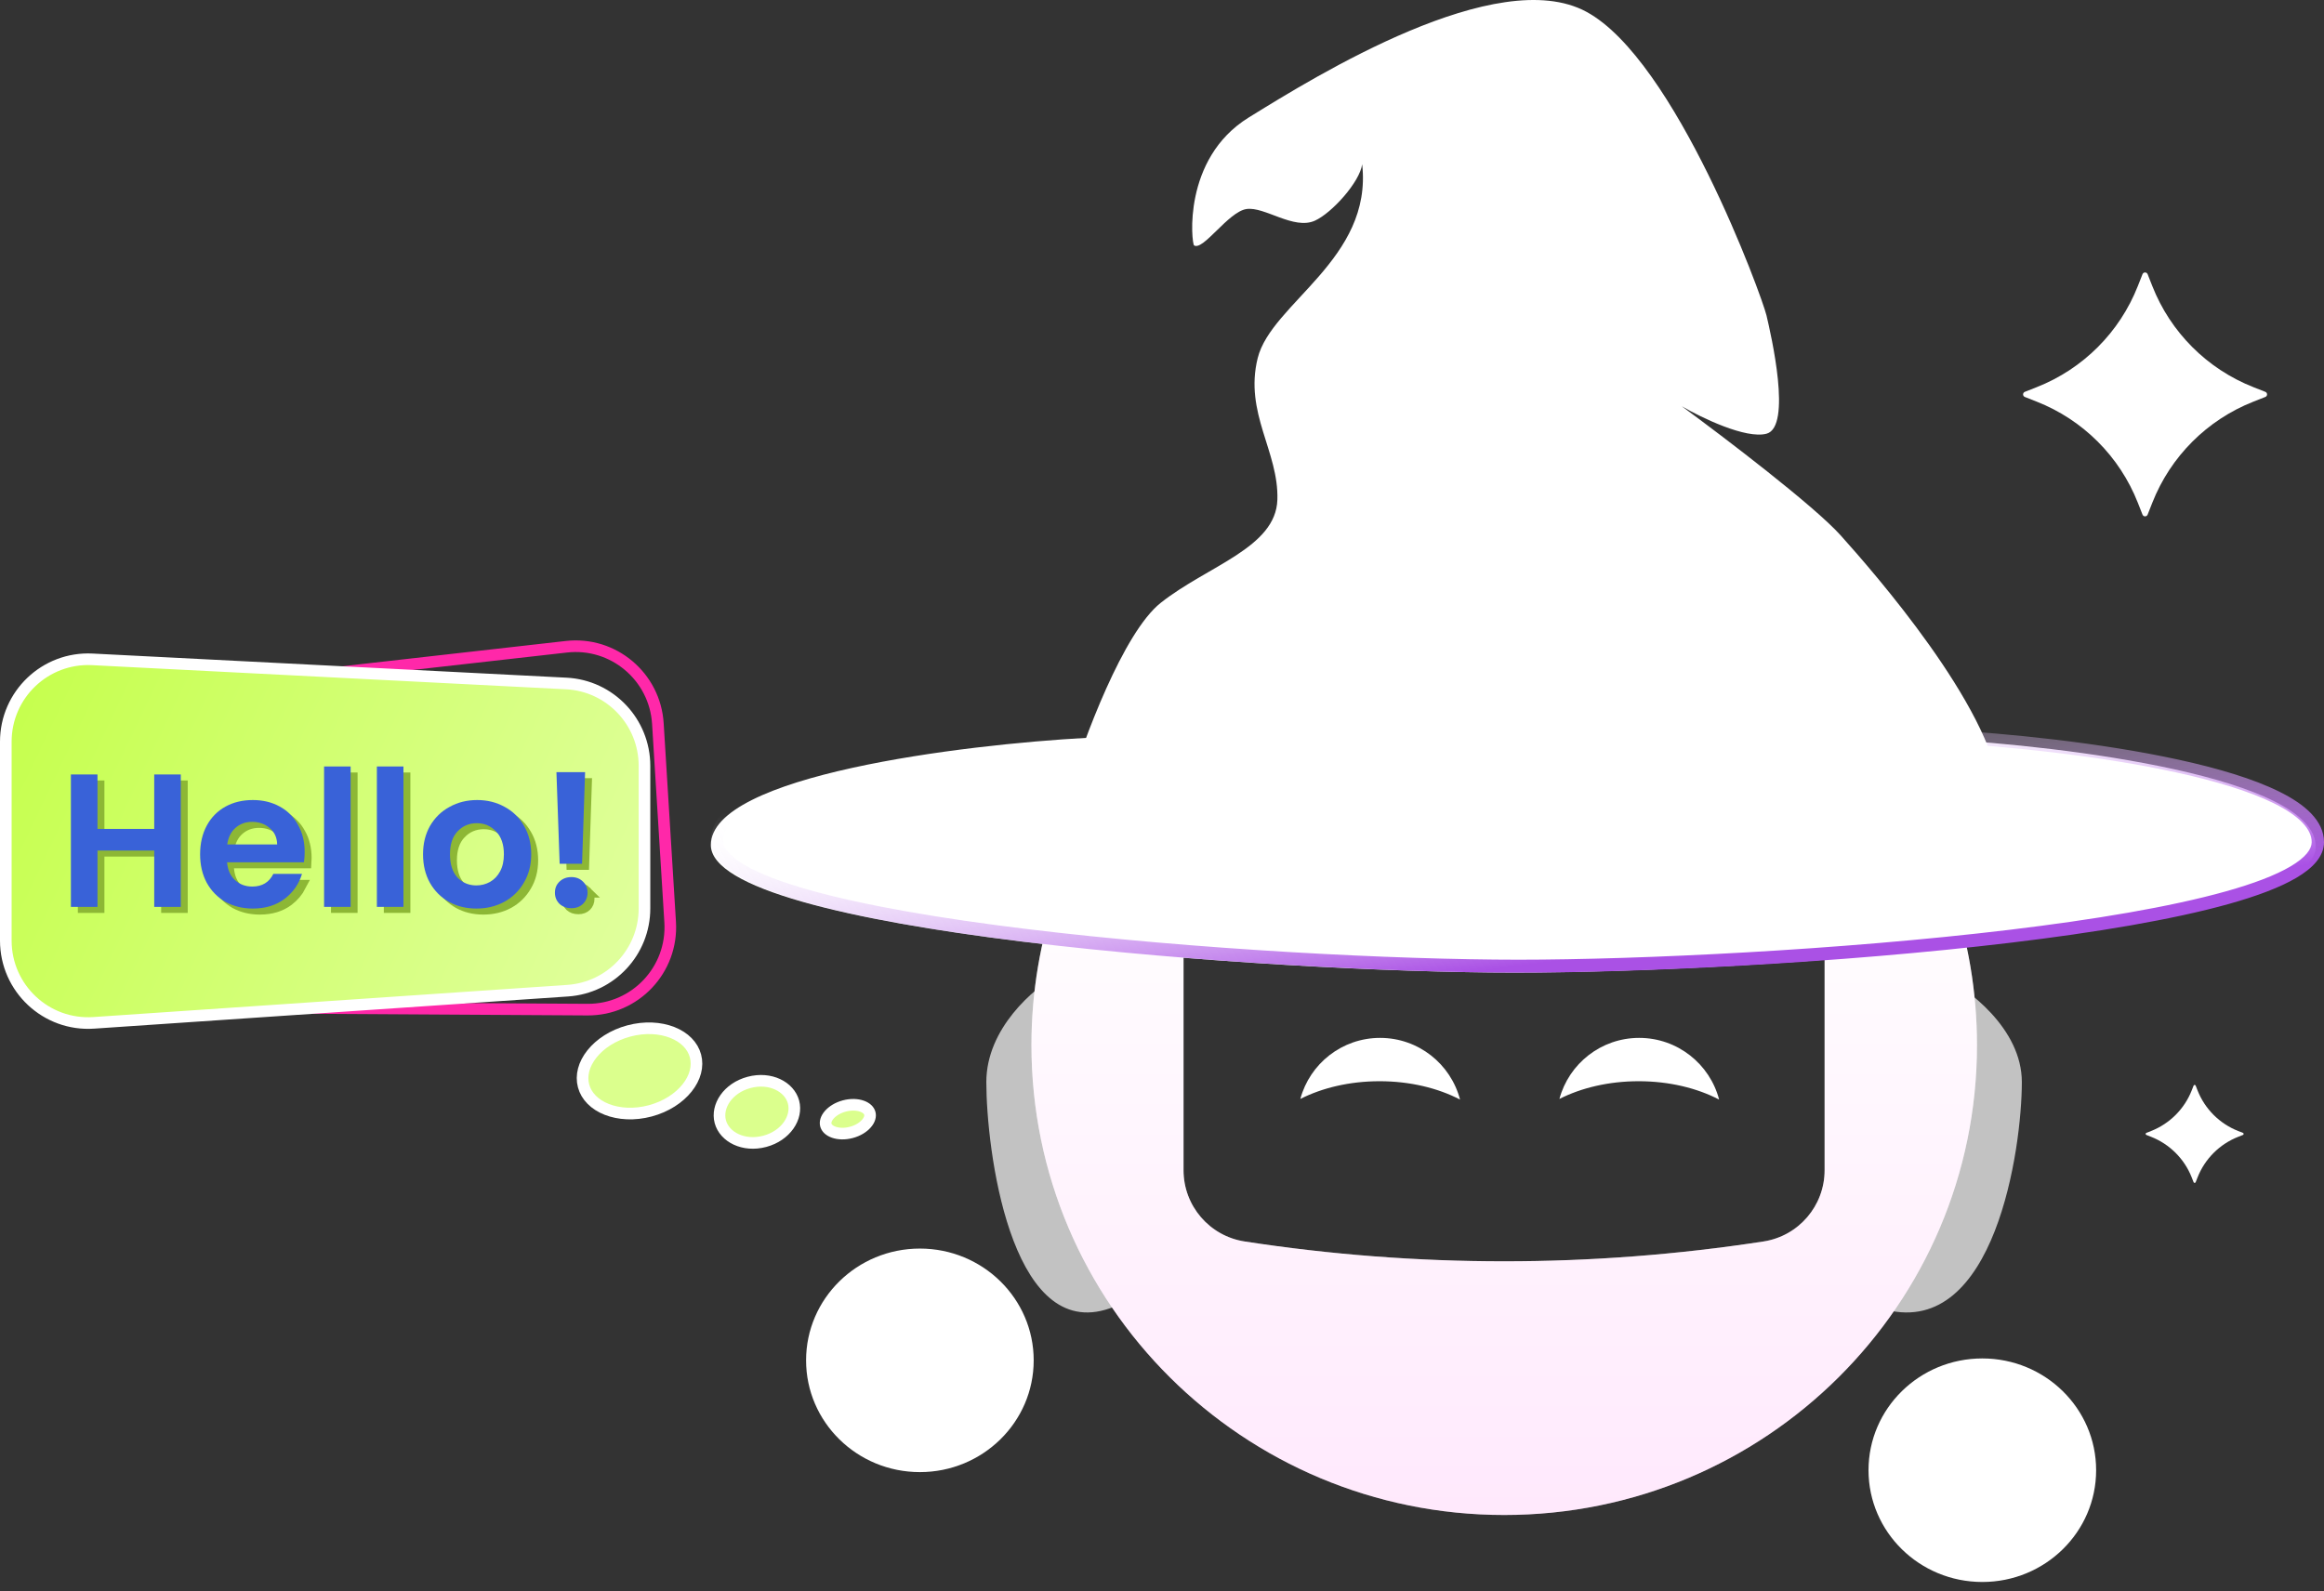
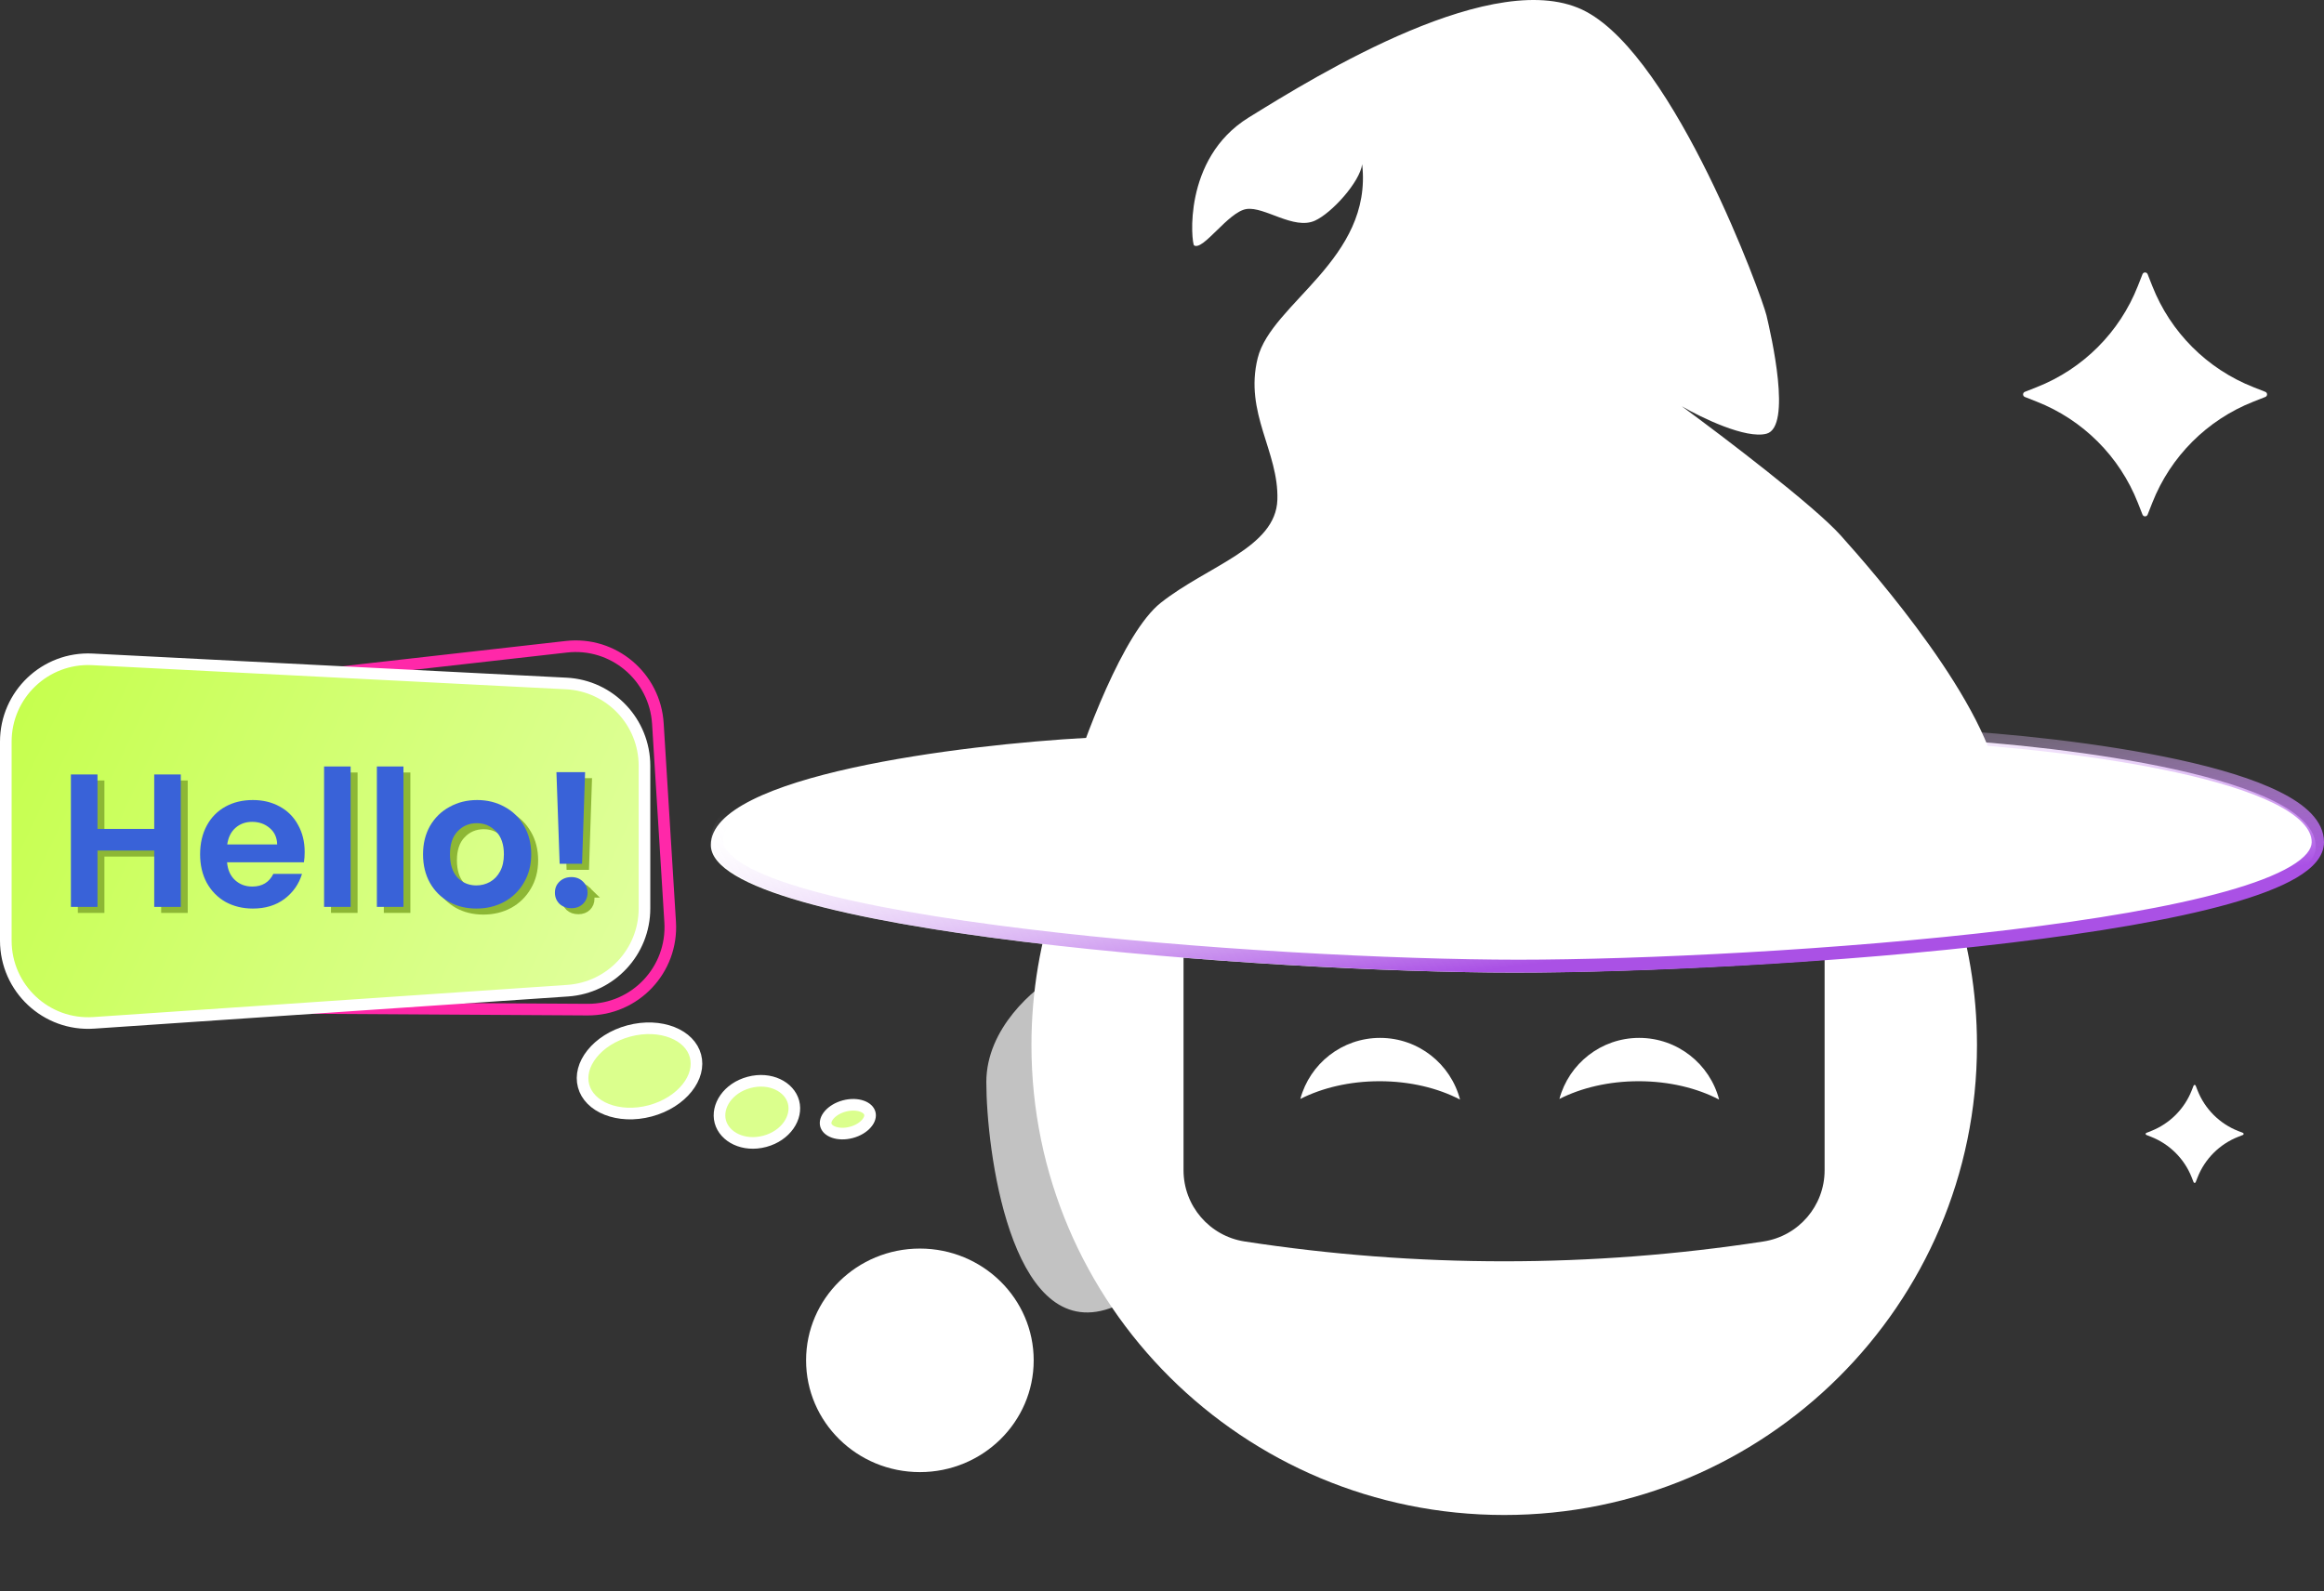
<svg xmlns="http://www.w3.org/2000/svg" width="200" height="137" viewBox="0 0 200 137" fill="none">
  <rect x="0" y="0" width="200" height="137" fill="#333333" stroke="none" />
  <path d="M184.381 23.604C184.46 23.404 184.743 23.404 184.822 23.604L185.224 24.624C186.792 28.608 189.945 31.761 193.929 33.329L194.949 33.731C195.15 33.81 195.15 34.094 194.949 34.172L193.929 34.574C189.945 36.142 186.792 39.295 185.224 43.279L184.822 44.299C184.743 44.5 184.46 44.5 184.381 44.299L183.979 43.279C182.411 39.295 179.258 36.142 175.274 34.574L174.254 34.172C174.054 34.094 174.054 33.81 174.254 33.731L175.274 33.329C179.258 31.761 182.411 28.608 183.979 24.624L184.381 23.604Z" fill="white" />
  <path d="M188.778 93.455C188.81 93.374 188.924 93.374 188.956 93.455L189.117 93.865C189.747 95.465 191.014 96.732 192.614 97.362L193.024 97.523C193.104 97.555 193.104 97.669 193.024 97.7L192.614 97.862C191.014 98.492 189.747 99.758 189.117 101.359L188.956 101.768C188.924 101.849 188.81 101.849 188.778 101.768L188.617 101.359C187.987 99.758 186.72 98.492 185.12 97.862L184.71 97.7C184.63 97.669 184.63 97.555 184.71 97.523L185.12 97.362C186.72 96.732 187.987 95.465 188.617 93.865L188.778 93.455Z" fill="white" />
-   <path d="M173.997 93.149C173.997 88.535 169.33 85.074 166.997 83.921C166.608 88.919 165.597 98.916 164.663 98.916C163.497 98.916 152.997 110.451 162.33 112.758C171.663 115.065 173.997 98.916 173.997 93.149Z" fill="url(#paint0_linear_5034_6501)" fill-opacity="0.7" />
  <path d="M84.882 93.149C84.882 88.535 88.965 85.074 91.006 83.921C91.347 88.919 92.231 98.916 93.048 98.916C94.069 98.916 103.256 110.451 95.09 112.758C86.923 115.065 84.882 98.916 84.882 93.149Z" fill="url(#paint1_linear_5034_6501)" fill-opacity="0.7" />
  <path fill-rule="evenodd" clip-rule="evenodd" d="M90.946 76.852C91.5 75.243 93.057 74.232 94.759 74.232H164.142C165.844 74.232 167.401 75.243 167.956 76.852C169.372 80.965 170.136 85.375 170.136 89.964C170.136 112.306 151.921 130.417 129.451 130.417C106.98 130.417 88.765 112.306 88.765 89.964C88.765 85.375 89.53 80.965 90.946 76.852ZM103.388 80.362C102.505 80.498 101.853 81.258 101.853 82.151V100.739C101.853 103.801 104.087 106.405 107.113 106.871C121.91 109.147 136.967 109.147 151.763 106.871C154.789 106.405 157.023 103.801 157.023 100.739V82.151C157.023 81.258 156.371 80.498 155.489 80.362C138.223 77.706 120.653 77.706 103.388 80.362Z" fill="white" />
-   <path fill-rule="evenodd" clip-rule="evenodd" d="M90.946 76.852C91.5 75.243 93.057 74.232 94.759 74.232H164.142C165.844 74.232 167.401 75.243 167.956 76.852C169.372 80.965 170.136 85.375 170.136 89.964C170.136 112.306 151.921 130.417 129.451 130.417C106.98 130.417 88.765 112.306 88.765 89.964C88.765 85.375 89.53 80.965 90.946 76.852ZM103.388 80.362C102.505 80.498 101.853 81.258 101.853 82.151V100.739C101.853 103.801 104.087 106.405 107.113 106.871C121.91 109.147 136.967 109.147 151.763 106.871C154.789 106.405 157.023 103.801 157.023 100.739V82.151C157.023 81.258 156.371 80.498 155.489 80.362C138.223 77.706 120.653 77.706 103.388 80.362Z" fill="url(#paint2_linear_5034_6501)" fill-opacity="0.3" />
  <path d="M88.958 117.104C88.958 122.418 84.573 126.725 79.164 126.725C73.755 126.725 69.37 122.418 69.37 117.104C69.37 111.79 73.755 107.482 79.164 107.482C84.573 107.482 88.958 111.79 88.958 117.104Z" fill="white" />
-   <path d="M180.39 126.562C180.39 131.876 176.005 136.183 170.596 136.183C165.187 136.183 160.802 131.876 160.802 126.562C160.802 121.248 165.187 116.94 170.596 116.94C176.005 116.94 180.39 121.248 180.39 126.562Z" fill="white" />
  <path fill-rule="evenodd" clip-rule="evenodd" d="M111.904 94.602C113.786 93.646 116.153 93.076 118.724 93.076C121.343 93.076 123.75 93.667 125.649 94.656C124.852 91.601 122.074 89.346 118.769 89.346C115.484 89.346 112.719 91.574 111.904 94.602Z" fill="white" />
  <path fill-rule="evenodd" clip-rule="evenodd" d="M134.2 94.602C136.082 93.646 138.449 93.076 141.02 93.076C143.639 93.076 146.046 93.667 147.945 94.656C147.148 91.601 144.37 89.346 141.065 89.346C137.78 89.346 135.015 91.574 134.2 94.602Z" fill="white" />
  <path d="M130.322 56.531L93.616 63.512C82.802 64.096 61.174 66.759 61.174 72.743C61.174 80.223 109.188 83.724 130.322 83.724C151.399 83.724 199.286 80.376 199.286 72.882C199.286 66.887 177.715 64.219 166.93 63.634L130.322 56.531Z" fill="white" />
  <path fill-rule="evenodd" clip-rule="evenodd" d="M130.681 55.821L167.258 62.829C172.652 63.119 180.73 63.922 187.476 65.394C190.851 66.13 193.925 67.041 196.167 68.155C197.288 68.711 198.23 69.333 198.9 70.034C199.573 70.739 200.001 71.56 200.001 72.493C200.001 73.751 198.998 74.753 197.637 75.557C196.232 76.388 194.234 77.137 191.816 77.815C186.971 79.172 180.312 80.28 173.02 81.155C158.428 82.904 141.21 83.73 130.68 83.73C120.12 83.73 102.856 82.867 88.225 81.081C80.913 80.189 74.237 79.063 69.379 77.693C66.955 77.009 64.951 76.256 63.543 75.422C62.839 75.006 62.258 74.554 61.847 74.058C61.433 73.558 61.174 72.988 61.174 72.356C61.174 71.423 61.604 70.603 62.279 69.9C62.95 69.2 63.895 68.58 65.018 68.025C67.266 66.913 70.348 66.004 73.732 65.269C80.496 63.8 88.596 62.998 94.005 62.709L130.681 55.821ZM130.679 56.955L94.125 63.82L94.092 63.821C88.713 64.108 80.652 64.905 73.946 66.362C70.588 67.091 67.603 67.979 65.468 69.035C64.4 69.563 63.575 70.119 63.024 70.693C62.477 71.264 62.233 71.815 62.233 72.356C62.233 72.645 62.348 72.965 62.646 73.325C62.947 73.689 63.416 74.067 64.062 74.45C65.355 75.215 67.258 75.939 69.653 76.615C74.435 77.964 81.05 79.082 88.347 79.972C102.934 81.753 120.158 82.614 130.68 82.614C141.174 82.614 158.352 81.79 172.9 80.046C180.177 79.173 186.774 78.073 191.543 76.736C193.932 76.067 195.829 75.347 197.118 74.584C198.452 73.796 198.942 73.079 198.942 72.493C198.942 71.95 198.698 71.397 198.152 70.825C197.603 70.25 196.781 69.693 195.715 69.164C193.587 68.106 190.609 67.217 187.261 66.486C180.573 65.027 172.533 64.228 167.17 63.941L167.135 63.94L130.679 56.955Z" fill="url(#paint3_linear_5034_6501)" />
  <path d="M113.161 18.995C114.62 18.332 117.01 15.683 117.227 14.144C118.139 22.309 109.408 26.095 108.235 30.828C107.063 35.561 110.06 38.874 109.929 43.016C109.799 47.157 103.935 48.695 99.895 51.89C96.663 54.446 93.248 63.683 91.945 67.983H172.093C171.311 60.765 161.276 49.287 158.409 46.092C156.116 43.536 148.331 37.612 144.725 34.97C146.42 35.956 150.251 37.809 152.023 37.336C154.239 36.745 152.414 28.817 152.023 27.16C151.632 25.503 144.204 5.152 136.515 1.01C128.844 -3.121 113.262 6.525 107.494 10.096L107.453 10.121C101.719 13.671 102.553 20.995 102.761 21.126C103.541 21.615 105.704 18.232 107.267 17.995C108.831 17.759 111.336 19.823 113.161 18.995Z" fill="white" />
  <path d="M56.616 62.291C56.366 58.236 52.775 55.219 48.745 55.675L8.165 60.265C4.414 60.689 1.653 63.982 1.887 67.756L2.644 80.005C2.875 83.733 5.949 86.644 9.677 86.666L50.557 86.913C54.66 86.938 57.927 83.479 57.673 79.377L56.616 62.291Z" stroke="#FF28A9" />
  <path d="M0.5 63.85C0.5 59.787 3.898 56.554 7.948 56.76L48.734 58.837C52.504 59.029 55.463 62.146 55.463 65.927V78.199C55.463 81.934 52.573 85.029 48.854 85.282L8.068 88.051C3.974 88.329 0.5 85.079 0.5 80.968V63.85Z" fill="url(#paint4_linear_5034_6501)" stroke="white" />
  <path d="M49.09 76.774L49.09 76.774C49.26 76.611 49.474 76.521 49.773 76.521C50.056 76.521 50.257 76.608 50.416 76.767L50.415 76.767L50.423 76.774C50.58 76.925 50.661 77.108 50.661 77.361C50.661 77.612 50.581 77.803 50.419 77.967C50.262 78.115 50.06 78.2 49.773 78.2C49.473 78.2 49.258 78.114 49.09 77.963C48.931 77.8 48.852 77.61 48.852 77.361C48.852 77.108 48.932 76.925 49.09 76.774ZM49.243 74.378L49 67.489H50.432L50.204 74.378H49.243Z" fill="#8DB735" stroke="#8DB735" />
  <path d="M39.526 70.417L39.527 70.417L39.532 70.414C40.16 70.066 40.865 69.889 41.658 69.889C42.451 69.889 43.156 70.066 43.784 70.414L43.784 70.414L43.789 70.417C44.413 70.753 44.9 71.23 45.257 71.857L45.257 71.857L45.26 71.862C45.624 72.484 45.812 73.211 45.812 74.06C45.812 74.906 45.619 75.632 45.247 76.252L45.247 76.252L45.244 76.257C44.876 76.886 44.377 77.371 43.739 77.72C43.111 78.057 42.399 78.231 41.592 78.231C40.798 78.231 40.099 78.058 39.483 77.722C38.869 77.376 38.385 76.893 38.027 76.265C37.682 75.642 37.503 74.912 37.503 74.06C37.503 73.21 37.687 72.482 38.04 71.86C38.409 71.231 38.902 70.753 39.526 70.417ZM42.991 76.883L42.992 76.883L42.996 76.881C43.456 76.624 43.815 76.247 44.074 75.767C44.34 75.275 44.461 74.699 44.461 74.06C44.461 73.115 44.208 72.313 43.633 71.734C43.091 71.169 42.412 70.881 41.625 70.881C40.837 70.881 40.155 71.17 39.614 71.739L39.613 71.739C39.061 72.318 38.822 73.118 38.822 74.06C38.822 74.999 39.055 75.799 39.589 76.388L39.589 76.388L39.597 76.397C40.131 76.957 40.808 77.238 41.592 77.238C42.089 77.238 42.558 77.12 42.991 76.883Z" fill="#8DB735" stroke="#8DB735" />
  <path d="M34.817 67V78.086H33.531V67H34.817Z" fill="#8DB735" stroke="#8DB735" />
  <path d="M30.273 67V78.086H28.986V67H30.273Z" fill="#8DB735" stroke="#8DB735" />
-   <path d="M23.657 76.991C23.965 76.805 24.216 76.551 24.413 76.242H25.851C25.602 76.726 25.247 77.144 24.784 77.499C24.144 77.979 23.345 78.231 22.358 78.231C21.564 78.231 20.865 78.058 20.25 77.723C19.648 77.378 19.176 76.897 18.828 76.27C18.492 75.646 18.317 74.914 18.317 74.06C18.317 73.192 18.493 72.454 18.829 71.831C19.166 71.205 19.632 70.731 20.232 70.397C20.834 70.063 21.538 69.889 22.358 69.889C23.144 69.889 23.827 70.057 24.42 70.382L24.42 70.382L24.423 70.384C25.023 70.708 25.481 71.166 25.805 71.766L25.805 71.766L25.81 71.774C26.143 72.364 26.317 73.056 26.317 73.864C26.317 73.999 26.313 74.126 26.305 74.246H20.137H19.593L19.638 74.787C19.701 75.54 19.971 76.178 20.484 76.649C20.987 77.111 21.606 77.336 22.309 77.336C22.806 77.336 23.263 77.229 23.657 76.991ZM24.448 73.71H24.958L24.948 73.201C24.935 72.484 24.669 71.876 24.136 71.426C23.624 70.982 22.998 70.767 22.293 70.767C21.615 70.767 21.015 70.979 20.523 71.416C20.036 71.847 19.758 72.439 19.658 73.14L19.576 73.71H20.153H24.448Z" fill="#8DB735" stroke="#8DB735" />
  <path d="M14.369 71.875V67.688H15.655V78.088H14.369V73.737V73.237H13.869H8.985H8.485V73.737V78.088H7.199V67.688H8.485V71.875V72.375H8.985H13.869H14.369V71.875Z" fill="#8DB735" stroke="#8DB735" />
  <path d="M50.352 66.471L50.091 74.359H48.163L47.886 66.471H50.352ZM49.176 78.181C48.762 78.181 48.419 78.056 48.147 77.806C47.886 77.544 47.755 77.223 47.755 76.842C47.755 76.461 47.886 76.145 48.147 75.895C48.419 75.633 48.762 75.503 49.176 75.503C49.579 75.503 49.911 75.633 50.172 75.895C50.434 76.145 50.564 76.461 50.564 76.842C50.564 77.223 50.434 77.544 50.172 77.806C49.911 78.056 49.579 78.181 49.176 78.181Z" fill="#3962D8" />
  <path d="M40.996 78.212C40.125 78.212 39.341 78.022 38.644 77.641C37.947 77.249 37.397 76.699 36.994 75.991C36.602 75.283 36.406 74.467 36.406 73.541C36.406 72.616 36.608 71.799 37.011 71.091C37.424 70.384 37.985 69.839 38.693 69.458C39.401 69.066 40.19 68.87 41.061 68.87C41.932 68.87 42.721 69.066 43.429 69.458C44.137 69.839 44.692 70.384 45.095 71.091C45.509 71.799 45.716 72.616 45.716 73.541C45.716 74.467 45.504 75.283 45.079 75.991C44.665 76.699 44.099 77.249 43.38 77.641C42.672 78.022 41.878 78.212 40.996 78.212ZM40.996 76.22C41.41 76.22 41.796 76.122 42.155 75.926C42.526 75.719 42.819 75.414 43.037 75.011C43.255 74.608 43.364 74.118 43.364 73.541C43.364 72.681 43.135 72.022 42.678 71.565C42.232 71.097 41.682 70.863 41.028 70.863C40.375 70.863 39.825 71.097 39.379 71.565C38.943 72.022 38.725 72.681 38.725 73.541C38.725 74.401 38.938 75.066 39.362 75.534C39.798 75.991 40.342 76.22 40.996 76.22Z" fill="#3962D8" />
  <path d="M34.72 65.981V78.068H32.434V65.981H34.72Z" fill="#3962D8" />
  <path d="M30.176 65.981V78.068H27.889V65.981H30.176Z" fill="#3962D8" />
  <path d="M26.22 73.345C26.22 73.672 26.198 73.966 26.155 74.227H19.54C19.594 74.88 19.823 75.392 20.226 75.763C20.629 76.133 21.124 76.318 21.712 76.318C22.561 76.318 23.166 75.953 23.525 75.224H25.991C25.73 76.095 25.229 76.813 24.489 77.379C23.748 77.935 22.839 78.212 21.761 78.212C20.89 78.212 20.106 78.022 19.409 77.641C18.723 77.249 18.184 76.699 17.792 75.991C17.411 75.283 17.221 74.467 17.221 73.541C17.221 72.605 17.411 71.783 17.792 71.075C18.173 70.367 18.707 69.823 19.393 69.442C20.079 69.061 20.868 68.87 21.761 68.87C22.621 68.87 23.389 69.055 24.064 69.425C24.75 69.796 25.278 70.324 25.648 71.01C26.029 71.685 26.22 72.463 26.22 73.345ZM23.852 72.692C23.841 72.104 23.628 71.636 23.215 71.287C22.801 70.928 22.295 70.748 21.696 70.748C21.13 70.748 20.651 70.923 20.259 71.271C19.878 71.609 19.643 72.082 19.556 72.692H23.852Z" fill="#3962D8" />
  <path d="M15.559 66.669V78.069H13.272V73.218H8.389V78.069H6.102V66.669H8.389V71.356H13.272V66.669H15.559Z" fill="#3962D8" />
  <path d="M59.852 90.901C60.091 91.795 59.83 92.775 59.134 93.649C58.438 94.523 57.327 95.262 55.957 95.628C54.586 95.995 53.255 95.909 52.215 95.499C51.176 95.089 50.46 94.371 50.221 93.477C49.982 92.582 50.244 91.603 50.94 90.729C51.635 89.854 52.747 89.116 54.117 88.749C55.487 88.383 56.819 88.468 57.858 88.878C58.898 89.289 59.613 90.007 59.852 90.901Z" fill="#DBFF8D" stroke="white" />
  <path d="M68.29 94.871C68.643 96.191 67.645 97.76 65.817 98.249C63.989 98.738 62.341 97.877 61.988 96.556C61.635 95.236 62.633 93.667 64.46 93.178C66.289 92.689 67.937 93.551 68.29 94.871Z" fill="#DBFF8D" stroke="white" />
  <path d="M74.855 95.838C74.92 96.079 74.85 96.39 74.57 96.715C74.293 97.037 73.839 97.329 73.268 97.481C72.696 97.634 72.158 97.608 71.756 97.467C71.352 97.325 71.136 97.091 71.072 96.85C71.008 96.609 71.078 96.299 71.357 95.974C71.635 95.652 72.088 95.36 72.66 95.207C73.231 95.055 73.769 95.081 74.171 95.222C74.575 95.363 74.791 95.598 74.855 95.838Z" fill="#DBFF8D" stroke="white" />
  <defs>
    <linearGradient id="paint0_linear_5034_6501" x1="166.247" y1="83.921" x2="166.247" y2="112.982" gradientUnits="userSpaceOnUse">
      <stop stop-color="white" />
      <stop offset="1" stop-color="white" />
    </linearGradient>
    <linearGradient id="paint1_linear_5034_6501" x1="91.662" y1="83.921" x2="91.662" y2="112.982" gradientUnits="userSpaceOnUse">
      <stop stop-color="white" />
      <stop offset="1" stop-color="white" />
    </linearGradient>
    <linearGradient id="paint2_linear_5034_6501" x1="129.451" y1="74.232" x2="129.451" y2="130.417" gradientUnits="userSpaceOnUse">
      <stop stop-color="white" />
      <stop offset="1" stop-color="#FFB7F8" />
    </linearGradient>
    <linearGradient id="paint3_linear_5034_6501" x1="128.252" y1="61.49" x2="131.032" y2="83.115" gradientUnits="userSpaceOnUse">
      <stop stop-color="white" stop-opacity="0" />
      <stop offset="1" stop-color="#AA51E5" />
    </linearGradient>
    <linearGradient id="paint4_linear_5034_6501" x1="2.371" y1="59.179" x2="55.99" y2="84.767" gradientUnits="userSpaceOnUse">
      <stop stop-color="#C6FF4E" />
      <stop offset="1" stop-color="#E1FFA0" />
    </linearGradient>
  </defs>
</svg>